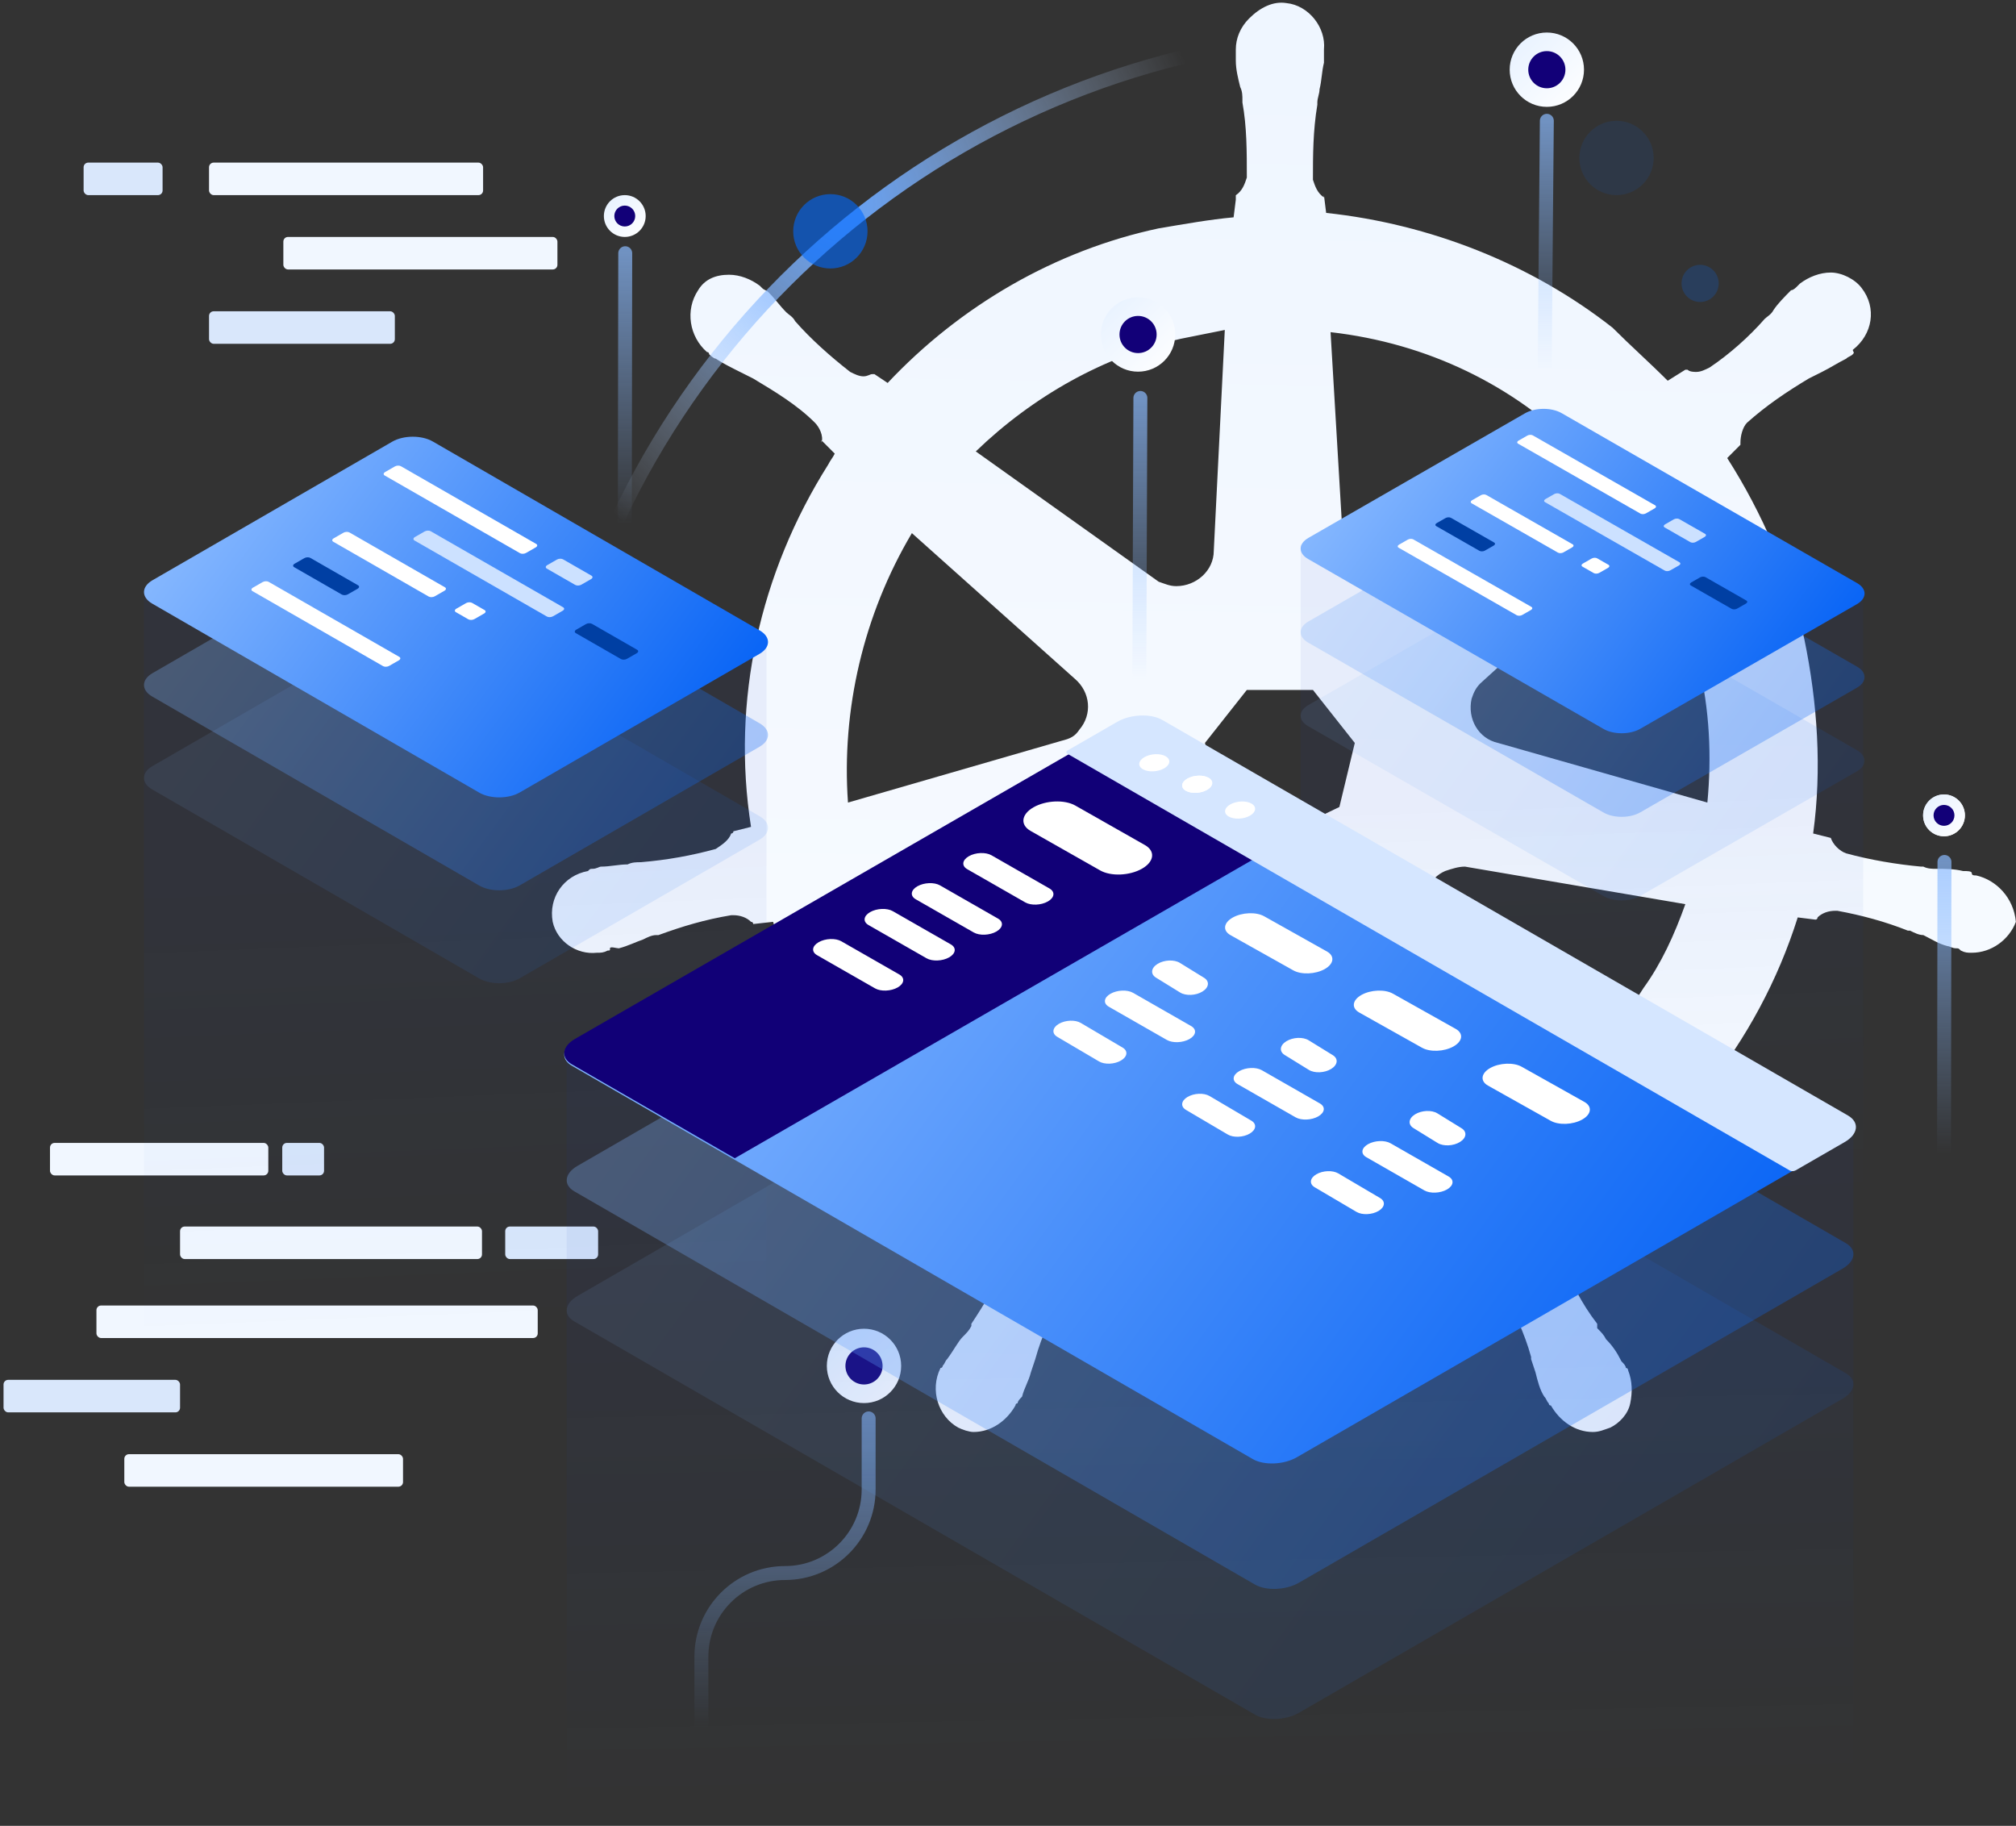
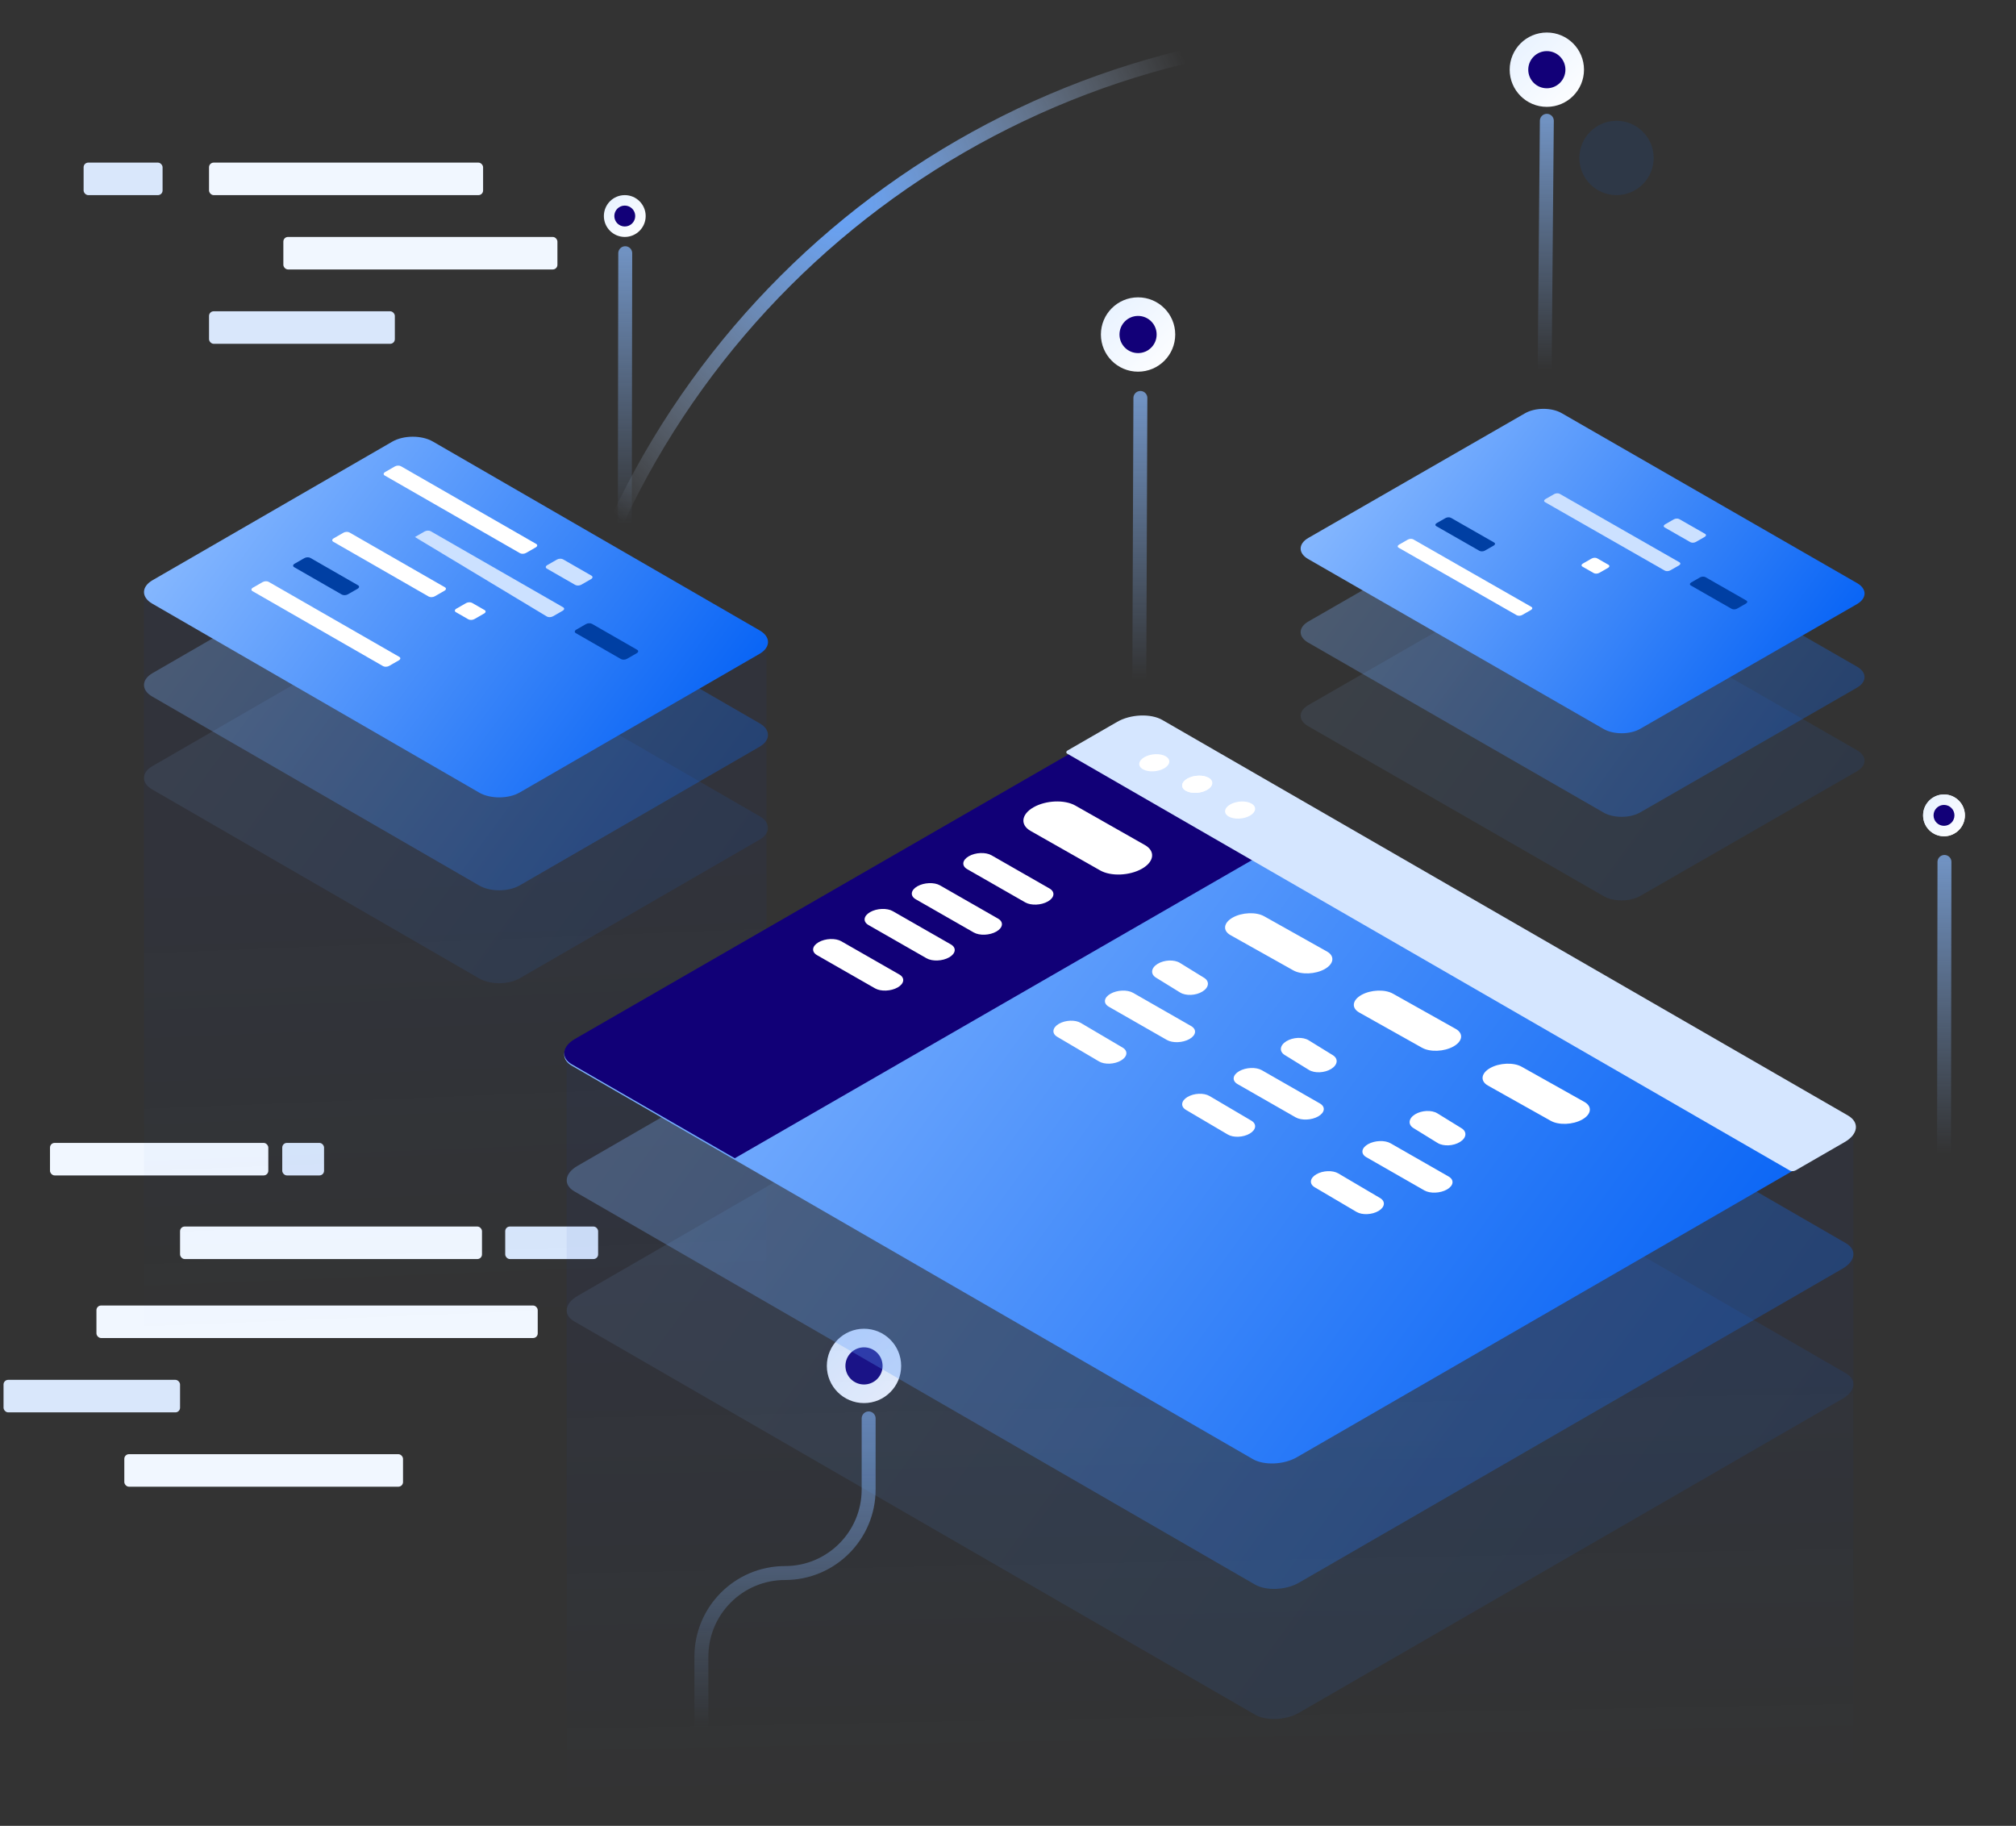
<svg xmlns="http://www.w3.org/2000/svg" width="434px" height="393px" viewBox="0 0 434 393" version="1.1">
  <rect x="0" y="0" width="434" height="393" fill="#333333" stroke="none" />
  <title>API and Backend Illustration</title>
  <desc>Created with Sketch.</desc>
  <defs>
    <linearGradient x1="58.103%" y1="142.968%" x2="60.6%" y2="3.791%" id="linearGradient-1">
      <stop stop-color="#FFFFFF" offset="0%" />
      <stop stop-color="#EFF6FF" offset="100%" />
    </linearGradient>
    <linearGradient x1="23.943%" y1="50%" x2="114.16%" y2="50%" id="linearGradient-2">
      <stop stop-color="#8BBBFF" stop-opacity="0" offset="0%" />
      <stop stop-color="#8BBBFF" offset="100%" />
    </linearGradient>
    <linearGradient x1="5.286%" y1="50%" x2="100%" y2="50%" id="linearGradient-3">
      <stop stop-color="#8BBBFF" stop-opacity="0" offset="0%" />
      <stop stop-color="#8BBBFF" offset="100%" />
    </linearGradient>
    <linearGradient x1="5.286%" y1="50%" x2="100%" y2="50%" id="linearGradient-4">
      <stop stop-color="#8BBBFF" stop-opacity="0" offset="0%" />
      <stop stop-color="#8BBBFF" offset="100%" />
    </linearGradient>
    <linearGradient x1="5.286%" y1="50%" x2="100%" y2="50%" id="linearGradient-5">
      <stop stop-color="#8BBBFF" stop-opacity="0" offset="0%" />
      <stop stop-color="#8BBBFF" offset="100%" />
    </linearGradient>
    <linearGradient x1="5.286%" y1="50%" x2="100%" y2="50%" id="linearGradient-6">
      <stop stop-color="#8BBBFF" stop-opacity="0" offset="0%" />
      <stop stop-color="#8BBBFF" offset="100%" />
    </linearGradient>
    <radialGradient cx="44.391%" cy="13.388%" fx="44.391%" fy="13.388%" r="187.718%" gradientTransform="translate(0.444,0.134),scale(0.194,1),rotate(6.928),translate(-0.444,-0.134)" id="radialGradient-7">
      <stop stop-color="#66A5FF" offset="0%" />
      <stop stop-color="#CCE1FF" stop-opacity="0" offset="100%" />
    </radialGradient>
    <linearGradient x1="100%" y1="100%" x2="0%" y2="0%" id="linearGradient-8">
      <stop stop-color="#E6F1FF" offset="0%" />
      <stop stop-color="#FFFFFF" offset="100%" />
    </linearGradient>
    <linearGradient x1="77.009%" y1="31.007%" x2="79.099%" y2="96.55%" id="linearGradient-9">
      <stop stop-color="#0E36BA" offset="3.99%" />
      <stop stop-color="#0549D5" stop-opacity="0" offset="97.22%" />
    </linearGradient>
    <linearGradient x1="0%" y1="29.937%" x2="100%" y2="72.182%" id="linearGradient-10">
      <stop stop-color="#8BBBFF" offset="0%" />
      <stop stop-color="#0260F5" offset="100%" />
    </linearGradient>
    <linearGradient x1="77.009%" y1="31.007%" x2="79.099%" y2="96.55%" id="linearGradient-11">
      <stop stop-color="#0E36BA" offset="3.99%" />
      <stop stop-color="#0549D5" stop-opacity="0" offset="97.22%" />
    </linearGradient>
    <linearGradient x1="0%" y1="29.937%" x2="100%" y2="72.182%" id="linearGradient-12">
      <stop stop-color="#8BBBFF" offset="0%" />
      <stop stop-color="#0260F5" offset="100%" />
    </linearGradient>
    <linearGradient x1="77.009%" y1="31.007%" x2="79.099%" y2="96.55%" id="linearGradient-13">
      <stop stop-color="#0E36BA" offset="3.99%" />
      <stop stop-color="#0549D5" stop-opacity="0" offset="97.22%" />
    </linearGradient>
    <linearGradient x1="0%" y1="29.937%" x2="100%" y2="72.182%" id="linearGradient-14">
      <stop stop-color="#8BBBFF" offset="0%" />
      <stop stop-color="#0260F5" offset="100%" />
    </linearGradient>
    <linearGradient x1="0%" y1="29.937%" x2="100%" y2="72.182%" id="linearGradient-15">
      <stop stop-color="#8BBBFF" offset="0%" />
      <stop stop-color="#0260F5" offset="100%" />
    </linearGradient>
  </defs>
  <g id="Page-1" stroke="none" stroke-width="1" fill="none" fill-rule="evenodd">
    <g id="Landing-page" transform="translate(-185, -1524)">
      <g id="Solutions" transform="translate(0, 768)">
        <g id="API-and-Backend-Illustration" transform="translate(185, 736)">
-           <path d="M425.435,208.433 C424.961,208.433 424.486,208.433 424.486,207.958 C424.486,207.482 423.538,207.482 422.589,207.482 C420.691,207.007 418.794,207.007 416.896,207.007 C415.947,207.007 414.999,207.007 414.05,206.532 L413.576,206.532 C408.357,206.056 402.665,205.106 397.447,203.68 C396.023,203.204 394.6,201.778 394.126,200.352 C394.6,200.352 394.126,200.352 394.126,200.352 L390.331,199.401 C392.228,185.616 391.28,171.355 388.433,157.57 C385.113,143.785 379.42,130.475 371.83,118.591 L374.676,115.738 L374.676,115.263 C374.676,113.837 375.151,111.936 376.099,110.985 C380.369,107.182 384.638,104.33 389.382,101.478 C390.331,101.002 391.28,100.527 392.228,100.052 C394.126,99.101 395.549,98.15 397.447,97.2 C397.921,96.724 398.395,96.724 398.87,96.249 C399.344,95.773 398.87,95.773 398.87,95.298 C403.139,91.971 404.088,86.266 400.767,81.988 C399.344,80.087 396.498,78.661 394.126,78.661 C391.754,78.661 389.382,79.611 387.485,81.037 L387.01,81.513 C386.536,81.988 386.061,82.463 385.587,82.463 C384.164,83.89 382.741,85.316 381.792,86.742 C381.318,87.692 380.369,88.168 379.894,88.643 C376.574,92.446 372.304,96.249 368.035,99.101 C367.086,99.576 366.137,100.052 365.189,100.052 C364.714,100.052 363.765,100.052 363.291,99.576 L362.817,99.576 L359.022,101.953 C355.227,98.15 350.957,94.347 347.162,90.545 C329.61,76.759 307.788,68.203 285.492,65.826 L285.018,62.023 L285.018,62.498 C283.595,61.548 283.12,60.122 282.646,58.696 C282.646,53.467 282.646,48.238 283.595,42.533 L283.595,42.058 C283.595,41.107 284.069,40.157 284.069,39.206 C284.544,37.304 284.544,35.403 285.018,33.502 L285.018,30.649 C285.492,25.896 281.697,21.142 276.953,20.667 C274.107,20.192 271.261,21.618 268.889,23.994 C266.991,25.896 266.043,28.273 266.043,30.649 L266.043,33.026 C266.043,34.928 266.517,36.829 266.991,38.731 C267.466,39.681 267.466,40.632 267.466,41.583 L267.466,42.058 C268.415,47.287 268.415,52.516 268.415,58.22 C267.94,59.646 267.466,61.072 266.043,62.023 L266.043,62.974 L265.568,66.777 C260.35,67.252 255.132,68.203 249.439,69.153 C227.143,73.907 206.745,85.791 191.09,102.428 L188.244,100.527 L187.77,100.527 C187.295,100.527 186.821,101.002 185.872,101.002 C184.923,101.002 183.974,100.527 183.026,100.052 C178.756,96.724 174.487,92.921 171.166,89.118 C170.692,88.168 169.743,87.692 169.269,87.217 C167.845,85.791 166.897,84.365 165.474,82.939 C164.999,82.463 164.525,82.463 164.05,81.988 C163.576,81.513 163.576,81.513 163.576,81.513 C161.678,80.087 159.307,79.136 156.935,79.136 C154.088,79.136 151.716,80.087 150.293,82.463 C147.447,86.742 148.396,92.446 152.191,95.773 C152.665,95.773 152.665,96.249 152.665,96.249 C152.665,96.249 153.614,97.2 154.088,97.2 C155.512,98.15 157.409,99.101 159.307,100.052 C160.255,100.527 161.204,101.002 162.153,101.478 C166.897,104.33 171.641,107.182 175.436,110.985 C176.384,111.936 177.333,113.837 176.859,115.263 L176.859,114.788 L179.705,117.64 C179.231,118.591 178.756,119.066 178.282,120.017 C163.576,143.309 157.409,170.88 161.678,197.975 L157.883,198.926 C157.883,199.401 157.409,199.401 157.409,199.401 C156.935,200.827 155.512,201.778 154.088,202.729 C148.87,204.155 143.652,205.106 137.959,205.581 C137.011,205.581 136.062,205.581 135.113,206.056 C133.216,206.056 131.318,206.532 129.42,206.532 C128.946,206.532 128.472,207.007 127.523,207.007 C127.049,207.007 127.049,207.007 126.574,207.482 C121.356,208.433 118.035,213.187 118.984,218.416 C118.984,218.416 118.984,218.416 118.984,218.416 C119.933,222.694 124.202,225.546 128.472,225.071 C129.42,225.071 129.895,225.071 130.844,224.595 C131.318,224.595 131.318,224.595 131.318,224.12 C131.318,223.645 132.741,224.12 133.216,224.12 C135.113,223.645 137.011,222.694 138.434,222.219 C139.382,221.743 140.331,221.268 141.28,221.268 L141.754,221.268 C146.973,219.366 151.716,217.94 157.409,216.99 L157.883,216.99 C159.307,216.99 160.73,217.465 161.678,218.416 C162.153,218.416 162.153,218.891 162.153,218.891 L166.422,218.416 C173.538,240.282 186.821,259.772 205.322,274.032 C209.591,277.36 213.386,280.212 218.13,282.589 L215.758,285.916 C215.758,286.392 216.232,286.392 216.232,286.392 C217.181,287.818 217.181,289.719 216.707,291.145 C214.809,295.899 211.963,300.652 209.117,304.931 L209.117,305.406 C208.642,306.357 208.168,306.832 207.219,307.783 C206.27,308.734 205.322,310.635 203.899,312.536 C203.424,313.012 203.424,313.487 202.95,313.962 C202.95,313.962 202.95,314.438 202.475,314.438 C200.103,319.191 202.001,324.896 206.27,327.272 C207.219,327.748 208.642,328.223 209.591,328.223 C213.386,328.223 216.707,325.846 218.604,322.519 C218.604,322.519 218.604,322.044 219.079,322.044 C219.079,321.568 219.553,321.093 220.028,320.617 C220.502,318.716 221.451,317.29 221.925,315.389 L222.874,312.536 C224.297,307.307 226.669,302.554 229.041,297.8 C229.99,296.374 231.413,295.424 232.836,294.948 C233.31,294.948 233.31,294.948 233.31,294.473 L235.208,290.67 C248.49,295.899 262.248,298.276 276.479,298.276 C285.018,298.276 293.557,297.325 302.096,294.948 C307.314,293.997 312.532,292.096 317.276,290.67 L319.173,293.997 C319.648,293.997 319.648,293.997 319.648,294.473 C321.071,294.948 322.494,295.899 323.443,297.325 C325.815,302.079 328.187,306.832 329.61,312.061 L329.61,312.536 L330.559,315.389 C331.033,317.29 331.507,319.191 332.456,320.617 C332.931,321.093 332.931,321.568 333.405,322.044 C333.405,322.044 333.405,322.519 333.879,322.519 C335.777,325.846 339.098,328.223 342.893,328.223 C344.316,328.223 345.264,327.748 346.688,327.272 C348.585,326.322 350.483,324.42 350.957,322.044 C351.431,319.667 351.431,317.29 350.483,314.913 C350.483,314.438 350.008,314.438 350.008,314.438 C350.008,313.962 349.534,313.487 349.06,313.012 C348.111,311.11 347.162,309.684 345.739,308.258 C345.264,307.307 344.79,306.832 343.841,305.881 L343.841,304.931 C340.521,300.652 338.149,295.899 336.251,291.145 C335.777,289.719 335.777,287.818 336.726,286.392 C336.726,285.916 337.2,285.916 337.2,285.916 L335.777,282.114 C359.97,267.377 378.471,244.56 387.01,217.465 L390.805,217.94 C391.28,217.94 391.28,217.465 391.28,217.465 C392.228,216.514 393.652,216.039 395.075,216.039 L395.549,216.039 C400.767,216.99 405.985,218.416 410.729,220.317 L411.204,220.317 C412.152,220.792 413.101,221.268 414.05,221.268 C415.947,222.219 417.371,223.169 419.268,223.645 C419.743,223.645 420.217,224.12 421.166,224.12 C421.64,224.12 421.64,224.12 422.114,224.595 C423.063,225.071 423.538,225.071 424.486,225.071 C428.756,225.071 432.551,222.219 433.974,218.416 C433.5,213.187 429.705,209.384 425.435,208.433 Z M288.339,193.697 L275.53,199.877 L262.722,193.697 L259.401,179.912 L268.415,168.503 L282.646,168.503 L291.659,179.912 L288.339,193.697 Z M365.663,162.799 C368.035,172.781 368.509,182.764 367.56,192.746 L322.494,179.912 C318.225,178.961 315.853,174.683 316.802,170.405 C317.276,168.978 317.75,168.028 318.699,167.077 L354.278,134.753 C359.496,143.309 363.291,152.816 365.663,162.799 Z M340.046,117.165 L301.147,144.735 C297.826,146.637 293.082,146.161 290.711,142.834 C289.762,141.883 289.287,140.932 289.287,139.506 L286.441,91.495 C307.314,93.872 325.815,102.904 340.046,117.165 Z M254.183,92.921 L263.671,91.02 L261.299,138.556 C261.299,142.834 257.504,146.161 253.234,146.161 C251.811,146.161 250.862,145.686 249.439,145.211 L210.065,117.165 C222.399,105.281 237.58,96.724 254.183,92.921 Z M196.308,134.753 L231.413,166.126 C234.733,168.978 235.208,173.732 232.361,177.06 C231.413,178.486 230.464,178.961 228.566,179.436 L182.551,192.746 C181.128,172.781 185.872,152.341 196.308,134.753 Z M188.244,215.088 L235.208,207.007 C239.003,207.007 242.798,209.384 243.272,213.187 C243.747,214.613 243.747,216.514 242.798,217.94 L224.771,261.673 C208.168,250.74 194.885,234.102 188.244,215.088 Z M295.929,274.032 C289.287,275.459 282.646,276.409 275.53,276.409 C265.568,276.409 255.132,274.508 245.644,271.656 L268.889,229.349 C271.261,226.497 275.056,225.546 278.377,227.447 C279.8,228.398 280.748,229.349 282.172,230.775 L304.942,272.131 C302.096,272.606 299.249,273.082 295.929,274.032 Z M353.803,232.676 C346.688,244.085 336.726,254.067 325.34,261.198 L306.84,216.514 C305.891,212.711 307.788,208.909 311.109,207.482 C312.532,207.007 313.955,206.532 315.378,206.532 L362.817,214.613 C360.445,221.268 357.598,227.447 353.803,232.676 Z" id="Shape" fill="url(#linearGradient-1)" fill-rule="nonzero" />
          <rect id="Rectangle" fill="#F1F7FF" fill-rule="nonzero" x="45" y="55" width="59" height="7" rx="1" />
          <rect id="Rectangle" fill="#D9E7FB" fill-rule="nonzero" x="18" y="55" width="17" height="7" rx="1" />
          <rect id="Rectangle" fill="#F1F7FF" fill-rule="nonzero" x="61" y="71" width="59" height="7" rx="1" />
          <rect id="Rectangle" fill="#D9E7FB" fill-rule="nonzero" x="45" y="87" width="40" height="7" rx="1" />
          <rect id="Rectangle" fill="#F1F7FF" fill-rule="nonzero" x="10.762" y="266" width="47" height="7" rx="1" />
          <rect id="Rectangle" fill="#D9E7FB" fill-rule="nonzero" x="60.762" y="266" width="9" height="7" rx="1" />
          <rect id="Rectangle" fill="#F1F7FF" fill-rule="nonzero" x="38.762" y="284" width="65" height="7" rx="1" />
          <rect id="Rectangle" fill="#D9E7FB" fill-rule="nonzero" x="108.762" y="284" width="20" height="7" rx="1" />
          <rect id="Rectangle" fill="#F1F7FF" fill-rule="nonzero" x="20.762" y="301" width="95" height="7" rx="1" />
          <rect id="Rectangle" fill="#D9E7FB" fill-rule="nonzero" x="0.762" y="317" width="38" height="7" rx="1" />
          <rect id="Rectangle" fill="#F1F7FF" fill-rule="nonzero" x="26.762" y="333" width="60" height="7" rx="1" />
          <path d="M125.147,387.153 L161.56,387.153 C171.503,387.153 179.563,379.093 179.563,369.15 L179.563,369.15 C179.563,359.207 187.624,351.147 197.567,351.147 L212.846,351.147" id="Path" stroke="url(#linearGradient-2)" stroke-width="3" opacity="0.7" stroke-linecap="round" stroke-linejoin="round" transform="translate(168.997, 369.15) scale(-1, 1) rotate(-90) translate(-168.997, -369.15) " />
          <path d="M385.272,238.752 L451.828,238.852" id="Path" stroke="url(#linearGradient-3)" stroke-width="3" opacity="0.7" stroke-linecap="round" stroke-linejoin="round" transform="translate(418.55, 238.802) rotate(-90) translate(-418.55, -238.802) " />
          <path d="M103.393,105.607 L165.707,105.707" id="Path" stroke="url(#linearGradient-4)" stroke-width="3" opacity="0.7" stroke-linecap="round" stroke-linejoin="round" stroke-dasharray="0" transform="translate(134.55, 105.657) rotate(-90) translate(-134.55, -105.657) " />
          <path d="M213.457,137.456 L277.3,137.699" id="Path" stroke="url(#linearGradient-5)" stroke-width="3" opacity="0.7" stroke-linecap="round" stroke-linejoin="round" transform="translate(245.378, 137.578) rotate(-90) translate(-245.378, -137.578) " />
          <path d="M304.239,74.261 L361.261,74.761" id="Path" stroke="url(#linearGradient-6)" stroke-width="3" opacity="0.7" stroke-linecap="round" stroke-linejoin="round" stroke-dasharray="0" transform="translate(332.75, 74.511) rotate(-90) translate(-332.75, -74.511) " />
          <path d="M315.255,89.188 C247.511,42.358 156.791,46.721 93.855,99.838" id="Path" stroke="url(#radialGradient-7)" stroke-width="3" transform="translate(204.555, 78.33) rotate(-33) translate(-204.555, -78.33) " />
          <circle id="Oval" fill="url(#linearGradient-8)" fill-rule="nonzero" transform="translate(186, 314) scale(-1, 1) rotate(-90) translate(-186, -314) " cx="186" cy="314" r="8" />
          <circle id="Oval" fill="#120078" fill-rule="nonzero" transform="translate(186, 314) scale(-1, 1) rotate(-90) translate(-186, -314) " cx="186" cy="314" r="4" />
          <circle id="Oval" fill="url(#linearGradient-8)" fill-rule="nonzero" transform="translate(418.5, 195.5) scale(-1, 1) rotate(-90) translate(-418.5, -195.5) " cx="418.5" cy="195.5" r="4.5" />
          <circle id="Oval" fill="#120078" fill-rule="nonzero" transform="translate(418.5, 195.5) scale(-1, 1) rotate(-90) translate(-418.5, -195.5) " cx="418.5" cy="195.5" r="2.25" />
          <circle id="Oval" fill="url(#linearGradient-8)" fill-rule="nonzero" transform="translate(134.5, 66.5) scale(-1, 1) rotate(-90) translate(-134.5, -66.5) " cx="134.5" cy="66.5" r="4.5" />
          <circle id="Oval" fill="#120078" fill-rule="nonzero" transform="translate(134.5, 66.5) scale(-1, 1) rotate(-90) translate(-134.5, -66.5) " cx="134.5" cy="66.5" r="2.25" />
          <circle id="Oval" fill="url(#linearGradient-8)" fill-rule="nonzero" transform="translate(245, 92) scale(-1, 1) rotate(-90) translate(-245, -92) " cx="245" cy="92" r="8" />
          <circle id="Oval" fill="#120078" fill-rule="nonzero" transform="translate(245, 92) scale(-1, 1) rotate(-90) translate(-245, -92) " cx="245" cy="92" r="4" />
          <circle id="Oval" fill="url(#linearGradient-8)" fill-rule="nonzero" transform="translate(333, 35) scale(-1, 1) rotate(-90) translate(-333, -35) " cx="333" cy="35" r="8" />
          <circle id="Oval" fill="#120078" fill-rule="nonzero" transform="translate(333, 35) scale(-1, 1) rotate(-90) translate(-333, -35) " cx="333" cy="35" r="4" />
          <circle id="Oval" fill="url(#linearGradient-8)" fill-rule="nonzero" transform="translate(418.5, 195.5) scale(-1, 1) rotate(-90) translate(-418.5, -195.5) " cx="418.5" cy="195.5" r="4.5" />
          <circle id="Oval" fill="#120078" fill-rule="nonzero" transform="translate(418.5, 195.5) scale(-1, 1) rotate(-90) translate(-418.5, -195.5) " cx="418.5" cy="195.5" r="2.25" />
-           <circle id="Oval" fill-opacity="0.6" fill="#0069FF" fill-rule="nonzero" cx="178.762" cy="69.786" r="8" />
-           <circle id="Oval" fill-opacity="0.2" fill="#0069FF" fill-rule="nonzero" cx="366" cy="81" r="4" />
          <circle id="Oval" fill-opacity="0.1" fill="#0069FF" fill-rule="nonzero" cx="348" cy="54" r="8" />
          <polygon id="Path" fill-opacity="0.06" fill="url(#linearGradient-9)" fill-rule="nonzero" points="31 146.559 165 158.003 165 313 31 313" />
          <path d="M93.171,155.027 L163.558,195.702 C165.951,197.085 165.924,199.342 163.498,200.744 L111.887,230.568 C109.462,231.97 105.556,231.986 103.164,230.604 L32.776,189.928 C30.384,188.545 30.412,186.288 32.837,184.887 L84.448,155.062 C86.873,153.66 90.779,153.644 93.171,155.027 Z" id="Path" fill-opacity="0.1" fill="url(#linearGradient-10)" fill-rule="nonzero" />
          <path d="M93.171,135.027 L163.558,175.702 C165.951,177.085 165.924,179.342 163.498,180.744 L111.887,210.568 C109.462,211.97 105.556,211.986 103.164,210.604 L32.776,169.928 C30.384,168.545 30.412,166.288 32.837,164.887 L84.448,135.062 C86.873,133.66 90.779,133.644 93.171,135.027 Z" id="Path" fill-opacity="0.3" fill="url(#linearGradient-10)" fill-rule="nonzero" />
          <path d="M93.171,115.027 L163.558,155.702 C165.951,157.085 165.924,159.342 163.498,160.744 L111.887,190.568 C109.462,191.97 105.556,191.986 103.164,190.604 L32.776,149.928 C30.384,148.545 30.412,146.288 32.837,144.887 L84.448,115.062 C86.873,113.66 90.779,113.644 93.171,115.027 Z" id="Path" fill="url(#linearGradient-10)" fill-rule="nonzero" />
          <path d="M115.335,137.817 C115.719,137.596 115.761,137.262 115.428,137.071 L86.3,120.346 C85.967,120.155 85.384,120.179 85,120.4 L82.91,121.6 C82.526,121.82 82.484,122.155 82.817,122.346 L111.945,139.07 C112.278,139.262 112.861,139.238 113.245,139.017 L115.335,137.817 Z M95.683,147.151 C96.068,146.93 96.11,146.596 95.777,146.405 L75.232,134.609 C74.899,134.418 74.317,134.442 73.933,134.663 L71.843,135.863 C71.459,136.083 71.417,136.418 71.75,136.609 L92.294,148.405 C92.627,148.596 93.209,148.572 93.594,148.351 L95.683,147.151 Z" id="Shape" fill="#FFFFFF" fill-rule="nonzero" />
          <path d="M76.984,146.723 C77.368,146.503 77.41,146.168 77.077,145.977 L66.811,140.082 C66.478,139.891 65.895,139.915 65.511,140.136 L63.421,141.336 C63.037,141.556 62.995,141.891 63.328,142.082 L73.595,147.977 C73.927,148.168 74.51,148.144 74.894,147.923 L76.984,146.723 Z" id="Path" fill="#003FA3" fill-rule="nonzero" />
          <path d="M85.864,162.13 C86.248,161.91 86.29,161.575 85.957,161.384 L57.833,145.237 C57.501,145.046 56.918,145.07 56.534,145.29 L54.444,146.49 C54.06,146.711 54.018,147.045 54.351,147.236 L82.474,163.384 C82.807,163.575 83.39,163.551 83.774,163.33 L85.864,162.13 Z M104.221,152.053 C104.605,151.832 104.647,151.498 104.314,151.307 L101.627,149.764 C101.294,149.573 100.711,149.597 100.327,149.817 L98.237,151.017 C97.853,151.238 97.811,151.572 98.144,151.763 L100.831,153.306 C101.164,153.498 101.747,153.474 102.131,153.253 L104.221,152.053 Z" id="Shape" fill="#FFFFFF" fill-rule="nonzero" />
-           <path d="M121.134,151.455 C121.518,151.235 121.56,150.9 121.227,150.709 L92.714,134.338 C92.381,134.147 91.798,134.171 91.414,134.391 L89.324,135.591 C88.94,135.812 88.898,136.146 89.231,136.337 L117.744,152.709 C118.077,152.9 118.659,152.876 119.044,152.655 L121.134,151.455 Z" id="Path" fill="#CCE1FF" fill-rule="nonzero" />
+           <path d="M121.134,151.455 C121.518,151.235 121.56,150.9 121.227,150.709 L92.714,134.338 C92.381,134.147 91.798,134.171 91.414,134.391 L89.324,135.591 L117.744,152.709 C118.077,152.9 118.659,152.876 119.044,152.655 L121.134,151.455 Z" id="Path" fill="#CCE1FF" fill-rule="nonzero" />
          <path d="M137.07,160.605 C137.454,160.384 137.496,160.05 137.163,159.859 L127.442,154.278 C127.109,154.087 126.527,154.111 126.143,154.331 L124.053,155.531 C123.669,155.752 123.627,156.086 123.96,156.277 L133.68,161.858 C134.013,162.05 134.596,162.026 134.98,161.805 L137.07,160.605 Z" id="Path" fill="#003FA3" fill-rule="nonzero" />
          <path d="M127.236,144.651 C127.621,144.43 127.663,144.096 127.33,143.904 L121.2,140.385 C120.867,140.194 120.285,140.218 119.9,140.439 L117.811,141.638 C117.426,141.859 117.385,142.193 117.718,142.385 L123.847,145.904 C124.18,146.095 124.763,146.071 125.147,145.85 L127.236,144.651 Z" id="Path" fill="#CCE1FF" fill-rule="nonzero" />
-           <polygon id="Path" fill-opacity="0.06" fill="url(#linearGradient-11)" fill-rule="nonzero" points="280 137.286 401.096 147.581 401.096 287 280 287" />
          <path d="M336.185,144.903 L399.794,181.491 C401.956,182.734 401.931,184.765 399.739,186.026 L353.098,212.853 C350.906,214.114 347.376,214.128 345.214,212.885 L281.605,176.297 C279.444,175.053 279.468,173.023 281.66,171.762 L328.301,144.935 C330.493,143.674 334.023,143.66 336.185,144.903 Z" id="Path" fill-opacity="0.1" fill="url(#linearGradient-12)" fill-rule="nonzero" />
          <path d="M336.185,126.913 L399.794,163.501 C401.956,164.745 401.931,166.775 399.739,168.036 L353.098,194.863 C350.906,196.124 347.376,196.138 345.214,194.895 L281.605,158.307 C279.444,157.064 279.468,155.033 281.66,153.772 L328.301,126.945 C330.493,125.684 334.023,125.67 336.185,126.913 Z" id="Path" fill-opacity="0.3" fill="url(#linearGradient-12)" fill-rule="nonzero" />
          <path d="M336.185,108.923 L399.794,145.511 C401.956,146.755 401.931,148.785 399.739,150.046 L353.098,176.873 C350.906,178.134 347.376,178.148 345.214,176.905 L281.605,140.317 C279.444,139.074 279.468,137.043 281.66,135.782 L328.301,108.955 C330.493,107.694 334.023,107.68 336.185,108.923 Z" id="Path" fill="url(#linearGradient-12)" fill-rule="nonzero" />
-           <path d="M356.214,129.423 C356.561,129.225 356.599,128.924 356.298,128.752 L329.974,113.709 C329.674,113.537 329.147,113.558 328.8,113.757 L326.911,114.836 C326.564,115.034 326.526,115.335 326.827,115.507 L353.151,130.551 C353.451,130.723 353.978,130.701 354.325,130.503 L356.214,129.423 Z M338.454,137.819 C338.802,137.621 338.84,137.32 338.539,137.148 L319.973,126.538 C319.672,126.366 319.146,126.388 318.798,126.586 L316.91,127.665 C316.563,127.864 316.525,128.165 316.826,128.337 L335.392,138.947 C335.692,139.119 336.219,139.097 336.566,138.899 L338.454,137.819 Z" id="Shape" fill="#FFFFFF" fill-rule="nonzero" />
          <path d="M321.556,137.435 C321.903,137.236 321.941,136.935 321.64,136.763 L312.362,131.461 C312.061,131.289 311.535,131.311 311.188,131.509 L309.299,132.588 C308.952,132.787 308.914,133.088 309.215,133.26 L318.493,138.562 C318.794,138.734 319.32,138.712 319.667,138.514 L321.556,137.435 Z" id="Path" fill="#003FA3" fill-rule="nonzero" />
          <path d="M329.58,151.293 C329.928,151.095 329.966,150.794 329.665,150.622 L304.25,136.097 C303.949,135.925 303.422,135.947 303.075,136.145 L301.187,137.225 C300.839,137.423 300.801,137.724 301.102,137.896 L326.517,152.42 C326.818,152.592 327.345,152.571 327.692,152.372 L329.58,151.293 Z M346.17,142.229 C346.517,142.03 346.555,141.729 346.254,141.557 L343.826,140.169 C343.525,139.998 342.998,140.019 342.651,140.218 L340.763,141.297 C340.415,141.495 340.377,141.796 340.678,141.968 L343.107,143.356 C343.408,143.528 343.934,143.506 344.281,143.308 L346.17,142.229 Z" id="Shape" fill="#FFFFFF" fill-rule="nonzero" />
          <path d="M361.454,141.691 C361.801,141.492 361.839,141.192 361.538,141.02 L335.771,126.294 C335.47,126.122 334.944,126.143 334.596,126.342 L332.708,127.421 C332.36,127.62 332.323,127.92 332.624,128.092 L358.391,142.818 C358.692,142.99 359.218,142.969 359.566,142.77 L361.454,141.691 Z" id="Path" fill="#CCE1FF" fill-rule="nonzero" />
          <path d="M375.855,149.921 C376.203,149.723 376.241,149.422 375.94,149.25 L367.155,144.23 C366.855,144.058 366.328,144.079 365.981,144.278 L364.093,145.357 C363.745,145.556 363.707,145.856 364.008,146.028 L372.792,151.049 C373.093,151.22 373.62,151.199 373.967,151 L375.855,149.921 Z" id="Path" fill="#003FA3" fill-rule="nonzero" />
          <path d="M366.969,135.57 C367.317,135.372 367.355,135.071 367.054,134.899 L361.514,131.733 C361.213,131.561 360.687,131.583 360.339,131.781 L358.452,132.861 C358.104,133.059 358.066,133.36 358.367,133.532 L363.906,136.698 C364.207,136.87 364.734,136.848 365.081,136.649 L366.969,135.57 Z" id="Path" fill="#CCE1FF" fill-rule="nonzero" />
          <polygon id="Path" fill-opacity="0.06" fill="url(#linearGradient-13)" fill-rule="nonzero" points="122 246.559 399 262.003 399 413 122 413" />
          <path d="M396.677,321.057 C399.485,319.435 399.791,316.977 397.358,315.573 L250.853,230.948 C248.42,229.544 244.166,229.72 241.357,231.342 L124.323,298.943 C121.515,300.565 121.21,303.022 123.642,304.427 L270.148,389.052 C272.58,390.457 276.834,390.28 279.643,388.658 L396.677,321.057 Z" id="Path" fill-opacity="0.1" fill="url(#linearGradient-14)" fill-rule="nonzero" />
          <path d="M396.677,293.057 C399.485,291.435 399.791,288.977 397.358,287.573 L250.853,202.948 C248.42,201.544 244.166,201.72 241.357,203.342 L124.323,270.943 C121.515,272.565 121.21,275.022 123.642,276.427 L270.148,361.052 C272.58,362.457 276.834,362.28 279.643,360.658 L396.677,293.057 Z" id="Path" fill-opacity="0.3" fill="url(#linearGradient-14)" fill-rule="nonzero" />
          <path d="M396.29,266.025 C399.099,264.402 399.405,261.943 396.971,260.538 L250.386,175.874 C247.952,174.469 243.695,174.645 240.885,176.268 L123.787,243.9 C120.977,245.523 120.671,247.982 123.105,249.387 L269.691,334.051 C272.125,335.457 276.381,335.28 279.192,333.657 L396.29,266.025 Z" id="Path" fill="url(#linearGradient-15)" fill-rule="nonzero" />
          <path d="M284.982,196.222 L249.533,175.791 C247.305,174.508 243.41,174.67 240.839,176.151 L123.786,243.615 C120.977,245.234 120.671,247.686 123.104,249.088 L158.18,269.305 L284.982,196.222 Z" id="Path" fill="#110077" fill-rule="nonzero" />
          <path d="M397.107,265.828 C400.045,264.133 400.365,261.566 397.821,260.099 L250.226,174.969 C247.736,173.534 243.38,173.714 240.505,175.372 L229.853,181.516 C229.488,181.727 229.449,182.046 229.765,182.228 L385.335,271.958 C385.651,272.14 386.203,272.117 386.569,271.906 L397.107,265.828 Z" id="Path" fill="#D5E6FF" fill-rule="nonzero" />
          <path d="M245.831,206.988 C248.487,205.481 248.776,203.197 246.475,201.891 L231.491,193.387 C229.191,192.081 225.167,192.246 222.511,193.753 C219.854,195.261 219.565,197.544 221.866,198.85 L236.85,207.354 C239.15,208.66 243.174,208.496 245.831,206.988 Z M225.587,214.03 C227.029,213.205 227.185,211.956 225.937,211.24 L213.446,204.092 C212.197,203.377 210.013,203.466 208.572,204.291 C207.13,205.116 206.973,206.367 208.222,207.081 L220.713,214.231 C221.962,214.945 224.146,214.855 225.587,214.03 Z M285.176,228.589 C287.175,227.469 287.392,225.77 285.661,224.799 L272.145,217.219 C270.414,216.248 267.386,216.37 265.387,217.491 C263.388,218.612 263.171,220.311 264.902,221.282 L278.417,228.861 C280.149,229.833 283.177,229.711 285.176,228.589 Z M258.862,233.419 C260.283,232.544 260.438,231.217 259.207,230.459 L254.007,227.253 C252.776,226.495 250.624,226.59 249.204,227.465 C247.783,228.341 247.628,229.668 248.859,230.426 L254.059,233.632 C255.29,234.39 257.442,234.295 258.862,233.419 Z M256.074,243.639 C257.516,242.814 257.672,241.564 256.424,240.85 L243.933,233.701 C242.684,232.986 240.5,233.076 239.059,233.901 C237.617,234.726 237.46,235.976 238.709,236.691 L251.2,243.839 C252.448,244.554 254.633,244.464 256.074,243.639 Z M241.328,248.266 C242.726,247.442 242.879,246.194 241.668,245.48 L232.667,240.177 C231.455,239.463 229.336,239.553 227.938,240.377 C226.538,241.201 226.386,242.45 227.598,243.164 L236.599,248.466 C237.81,249.18 239.928,249.091 241.328,248.266 Z M312.891,245.245 C314.89,244.124 315.107,242.425 313.376,241.454 L299.861,233.874 C298.13,232.903 295.101,233.025 293.102,234.146 C291.103,235.267 290.886,236.966 292.617,237.936 L306.133,245.517 C307.864,246.488 310.892,246.366 312.891,245.245 Z M286.578,250.074 C287.999,249.199 288.153,247.872 286.923,247.114 L281.721,243.908 C280.491,243.15 278.34,243.245 276.919,244.121 C275.498,244.996 275.343,246.323 276.574,247.081 L281.775,250.287 C283.005,251.045 285.158,250.95 286.578,250.074 Z M283.789,260.294 C285.231,259.469 285.387,258.219 284.139,257.505 L271.648,250.356 C270.399,249.641 268.216,249.731 266.774,250.556 C265.332,251.381 265.175,252.631 266.424,253.346 L278.915,260.495 C280.163,261.209 282.348,261.12 283.789,260.294 Z M269.043,263.996 C270.442,263.172 270.594,261.924 269.383,261.21 L260.382,255.907 C259.17,255.193 257.052,255.283 255.652,256.107 C254.254,256.931 254.101,258.18 255.313,258.894 L264.314,264.196 C265.525,264.91 267.644,264.82 269.043,263.996 Z M340.607,260.975 C342.605,259.854 342.823,258.155 341.092,257.184 L327.577,249.604 C325.844,248.633 322.816,248.755 320.817,249.876 C318.819,250.997 318.601,252.695 320.332,253.666 L333.848,261.247 C335.579,262.218 338.607,262.096 340.607,260.975 Z M314.293,265.804 C315.714,264.929 315.868,263.602 314.638,262.844 L309.437,259.638 C308.207,258.88 306.054,258.975 304.634,259.851 C303.214,260.726 303.059,262.053 304.289,262.811 L309.49,266.017 C310.72,266.775 312.873,266.68 314.293,265.804 Z M311.505,276.024 C312.946,275.199 313.103,273.949 311.855,273.235 L299.363,266.086 C298.115,265.371 295.93,265.461 294.489,266.286 C293.048,267.111 292.891,268.361 294.139,269.076 L306.631,276.225 C307.879,276.939 310.062,276.849 311.505,276.024 Z M296.758,280.652 C298.158,279.827 298.309,278.579 297.098,277.865 L288.097,272.562 C286.886,271.849 284.766,271.938 283.367,272.762 C281.969,273.586 281.816,274.835 283.028,275.549 L292.028,280.852 C293.24,281.565 295.36,281.476 296.758,280.652 Z M214.501,220.507 C215.943,219.682 216.099,218.432 214.851,217.718 L202.36,210.568 C201.111,209.854 198.927,209.944 197.486,210.769 C196.044,211.594 195.887,212.844 197.136,213.559 L209.627,220.707 C210.875,221.422 213.059,221.332 214.501,220.507 Z M204.339,226.059 C205.78,225.234 205.937,223.984 204.689,223.269 L192.198,216.12 C190.949,215.406 188.765,215.495 187.323,216.32 C185.882,217.145 185.725,218.395 186.973,219.11 L199.465,226.259 C200.713,226.974 202.897,226.884 204.339,226.059 Z M193.253,232.536 C194.694,231.711 194.851,230.461 193.603,229.746 L181.111,222.597 C179.863,221.883 177.679,221.973 176.237,222.798 C174.796,223.623 174.639,224.873 175.887,225.587 L188.379,232.736 C189.627,233.451 191.811,233.361 193.253,232.536 Z M250.935,182.779 C252.103,183.448 251.957,184.618 250.607,185.39 C249.258,186.162 247.213,186.246 246.045,185.578 C244.877,184.909 245.024,183.739 246.372,182.966 C247.722,182.194 249.766,182.11 250.935,182.779 Z M260.173,187.405 C261.342,188.074 261.194,189.245 259.846,190.016 C258.496,190.789 256.453,190.872 255.283,190.204 C254.115,189.535 254.262,188.365 255.612,187.593 C256.96,186.821 259.005,186.737 260.173,187.405 Z" id="Shape" fill="#FFFFFF" fill-rule="nonzero" />
          <path d="M260.173,187.405 C261.342,188.074 261.194,189.245 259.846,190.016 C258.496,190.789 256.453,190.872 255.283,190.204 C254.115,189.535 254.262,188.365 255.612,187.593 C256.96,186.821 259.005,186.737 260.173,187.405 Z M269.411,192.957 C270.58,193.626 270.433,194.796 269.084,195.568 C267.735,196.34 265.691,196.424 264.522,195.756 C263.354,195.087 263.5,193.917 264.85,193.144 C266.199,192.373 268.243,192.288 269.411,192.957 Z" id="Shape" fill="#FFFFFF" fill-rule="nonzero" />
        </g>
      </g>
    </g>
  </g>
</svg>